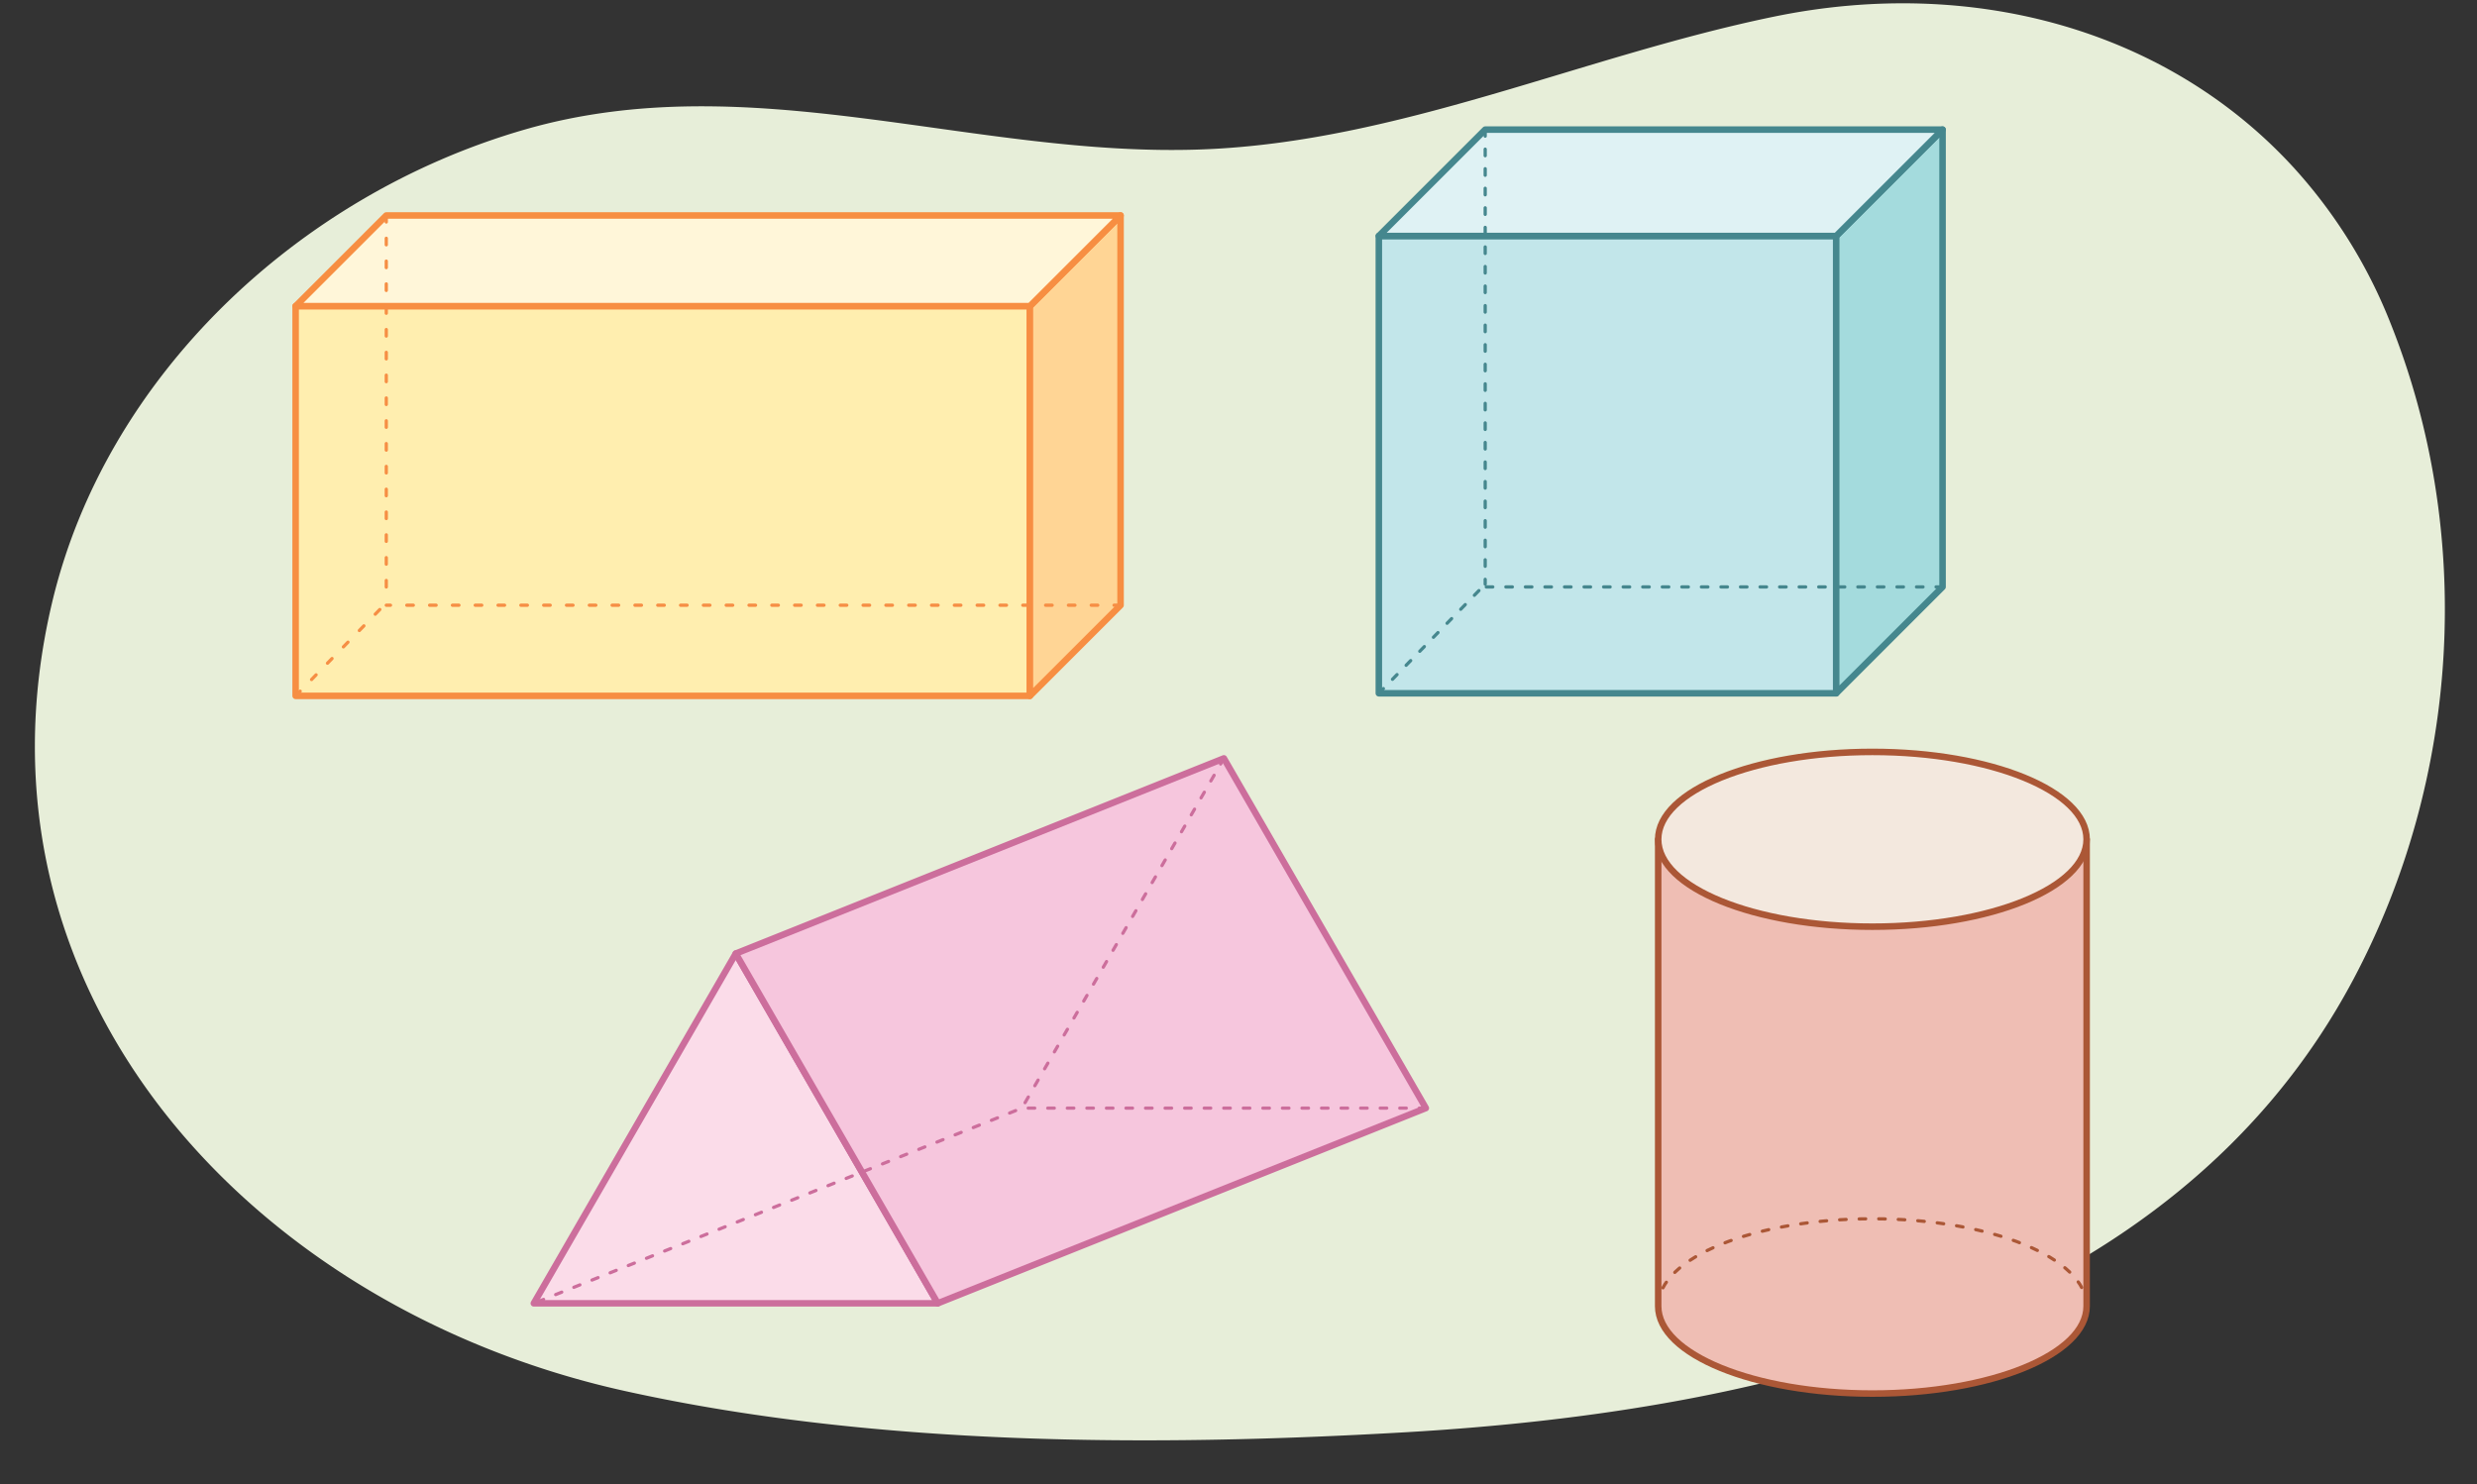
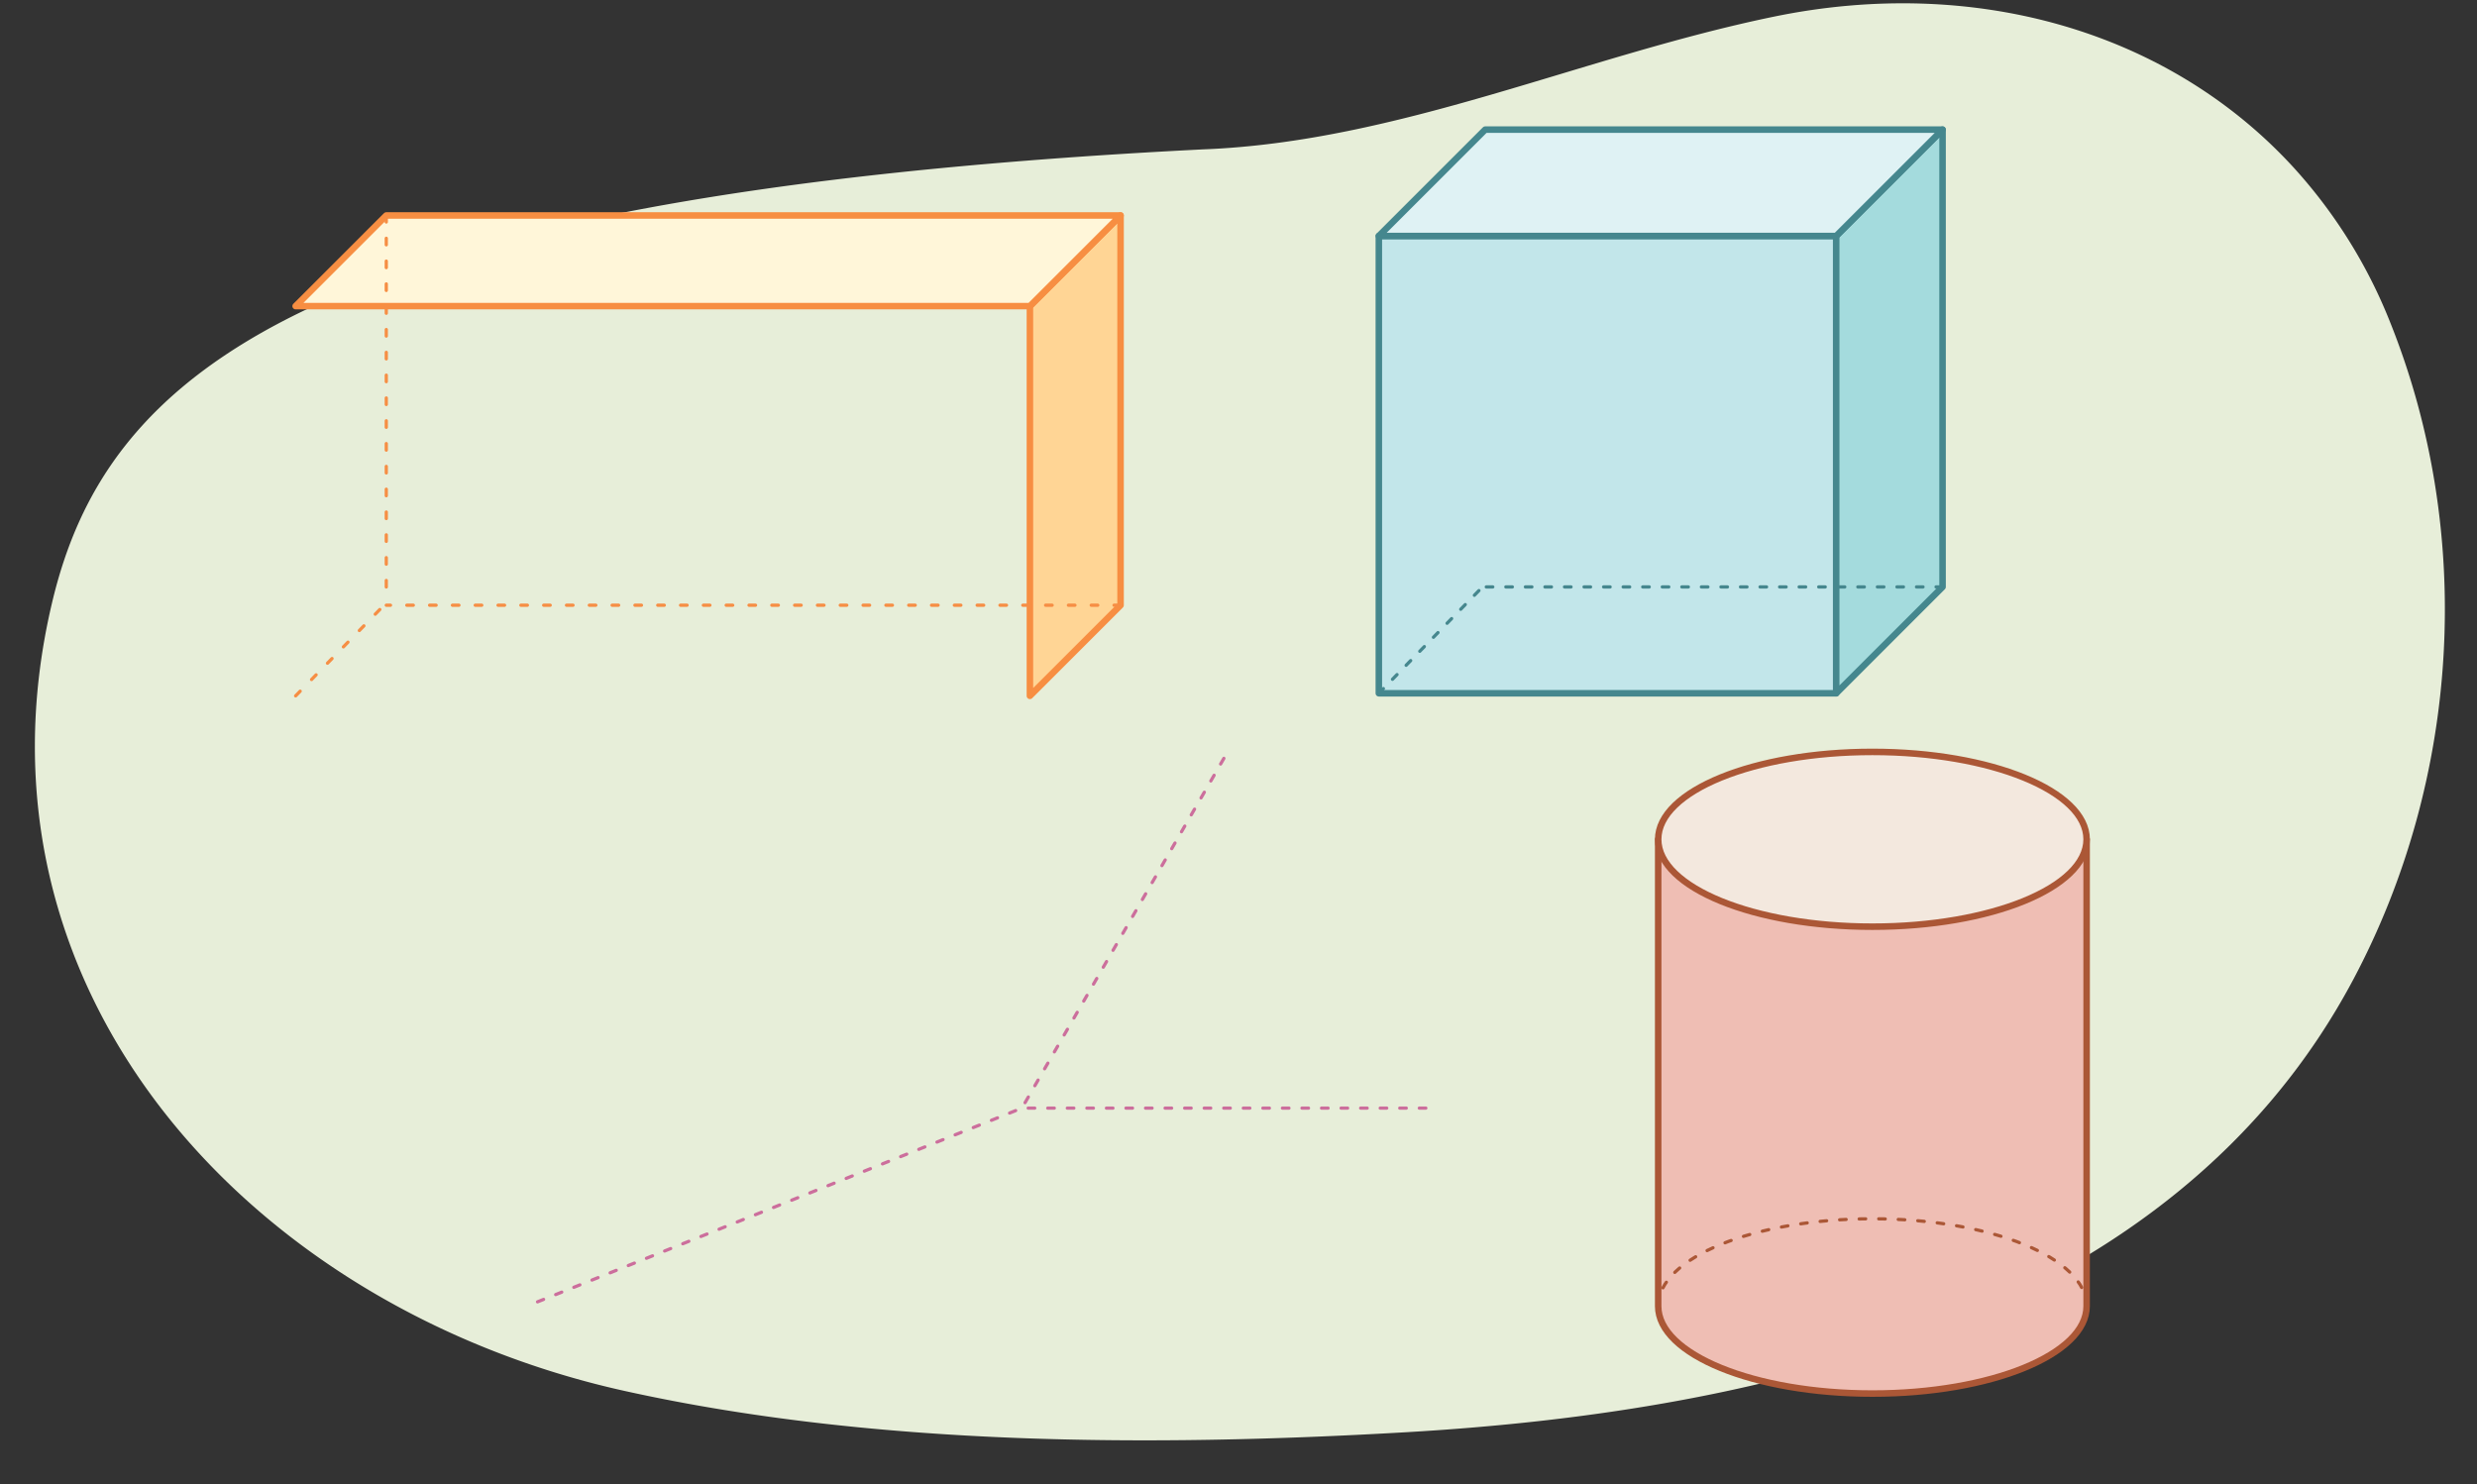
<svg xmlns="http://www.w3.org/2000/svg" width="760" height="455.446" viewBox="0 0 760 455.446">
  <rect x="0" y="0" width="760" height="455.446" fill="#333333" stroke="none" />
-   <path d="M703.669,51.334C665.133,9.3,605.441-7.486,544.324,5.1,485.4,17.243,429.191,43.545,369,45.843c-70.061,2.674-138.578-26.127-208-6.084C91.386,59.856,32.287,115.734,15.92,185.177-12.2,304.485,77.179,401.47,191.664,426.838c76.367,16.922,161.589,17.193,239.588,12.675,110.919-6.424,235.489-35.107,290.71-138.786,32.92-61.808,37.4-137.115,11.326-201.992A155.615,155.615,0,0,0,703.669,51.334Z" fill="#e7eed9" />
+   <path d="M703.669,51.334C665.133,9.3,605.441-7.486,544.324,5.1,485.4,17.243,429.191,43.545,369,45.843C91.386,59.856,32.287,115.734,15.92,185.177-12.2,304.485,77.179,401.47,191.664,426.838c76.367,16.922,161.589,17.193,239.588,12.675,110.919-6.424,235.489-35.107,290.71-138.786,32.92-61.808,37.4-137.115,11.326-201.992A155.615,155.615,0,0,0,703.669,51.334Z" fill="#e7eed9" />
  <rect x="423.058" y="72.413" width="140.331" height="140.331" fill="#c2e6ea" stroke="#45878e" stroke-linejoin="round" stroke-width="2" />
  <polygon points="563.388 72.413 596.023 39.778 596.023 180.108 563.388 212.743 563.388 72.413" fill="#a4dbdd" stroke="#45878e" stroke-linejoin="round" stroke-width="2" />
  <polygon points="596.023 39.778 455.693 39.778 423.058 72.413 563.388 72.413 596.023 39.778" fill="#dff2f4" stroke="#45878e" stroke-linejoin="round" stroke-width="2" />
-   <line x1="455.693" y1="39.778" x2="455.693" y2="179.262" fill="none" stroke="#45878e" stroke-linecap="round" stroke-linejoin="round" stroke-dasharray="2 4" />
  <line x1="596.023" y1="180.108" x2="455.693" y2="180.108" fill="none" stroke="#45878e" stroke-linecap="round" stroke-linejoin="round" stroke-dasharray="2 4" />
  <line x1="423.058" y1="212.743" x2="455.693" y2="179.262" fill="none" stroke="#45878e" stroke-linecap="round" stroke-linejoin="round" stroke-dasharray="2 4" />
-   <rect x="90.707" y="93.938" width="225.294" height="119.6" fill="#ffeeaf" stroke="#f78e42" stroke-linejoin="round" stroke-width="2" />
  <polygon points="316 93.938 343.815 66.124 343.815 185.724 316 213.538 316 93.938" fill="#ffd595" stroke="#f78e42" stroke-linejoin="round" stroke-width="2" />
  <polygon points="343.815 66.124 118.521 66.124 90.707 93.938 316 93.938 343.815 66.124" fill="#fff6d9" stroke="#f78e42" stroke-linejoin="round" stroke-width="2" />
  <line x1="118.521" y1="66.124" x2="118.521" y2="185.003" fill="none" stroke="#f68e44" stroke-linecap="round" stroke-linejoin="round" stroke-dasharray="2 5" />
  <line x1="343.815" y1="185.724" x2="118.521" y2="185.724" fill="none" stroke="#f68e44" stroke-linecap="round" stroke-linejoin="round" stroke-dasharray="2 5" />
  <line x1="90.707" y1="213.538" x2="118.521" y2="185.003" fill="none" stroke="#f68e44" stroke-linecap="round" stroke-linejoin="round" stroke-dasharray="2 5" />
-   <polygon points="225.753 399.945 163.788 399.945 194.771 346.282 225.753 292.619 256.736 346.282 287.719 399.945 225.753 399.945" fill="#fbdce9" stroke="#cc6e9c" stroke-linejoin="round" stroke-width="2" />
-   <polygon points="225.753 292.619 375.512 232.715 437.477 340.042 287.719 399.945 225.753 292.619" fill="#f6c6dd" stroke="#cc6e9c" stroke-linejoin="round" stroke-width="2" />
  <polyline points="375.512 232.715 313.546 340.042 163.788 399.945" fill="none" stroke="#cc6e9c" stroke-linecap="round" stroke-linejoin="round" stroke-dasharray="2 4" />
  <line x1="437.477" y1="340.042" x2="313.546" y2="340.042" fill="none" stroke="#cc6e9c" stroke-linecap="round" stroke-linejoin="round" stroke-dasharray="2 4" />
  <path d="M508.77,257.553V400.822c0,14.811,29.427,26.817,65.727,26.817s65.727-12.006,65.727-26.817V257.553Z" fill="#efbeb4" stroke="#ab5736" stroke-linejoin="round" stroke-width="2" />
  <ellipse cx="574.497" cy="257.553" rx="65.727" ry="26.817" fill="#f3e8de" stroke="#ab5736" stroke-linejoin="round" stroke-width="2" />
  <path d="M640.224,400.822c0-14.811-29.427-26.817-65.727-26.817s-65.727,12.006-65.727,26.817" fill="none" stroke="#ab5736" stroke-linecap="round" stroke-linejoin="round" stroke-dasharray="2 4" />
</svg>